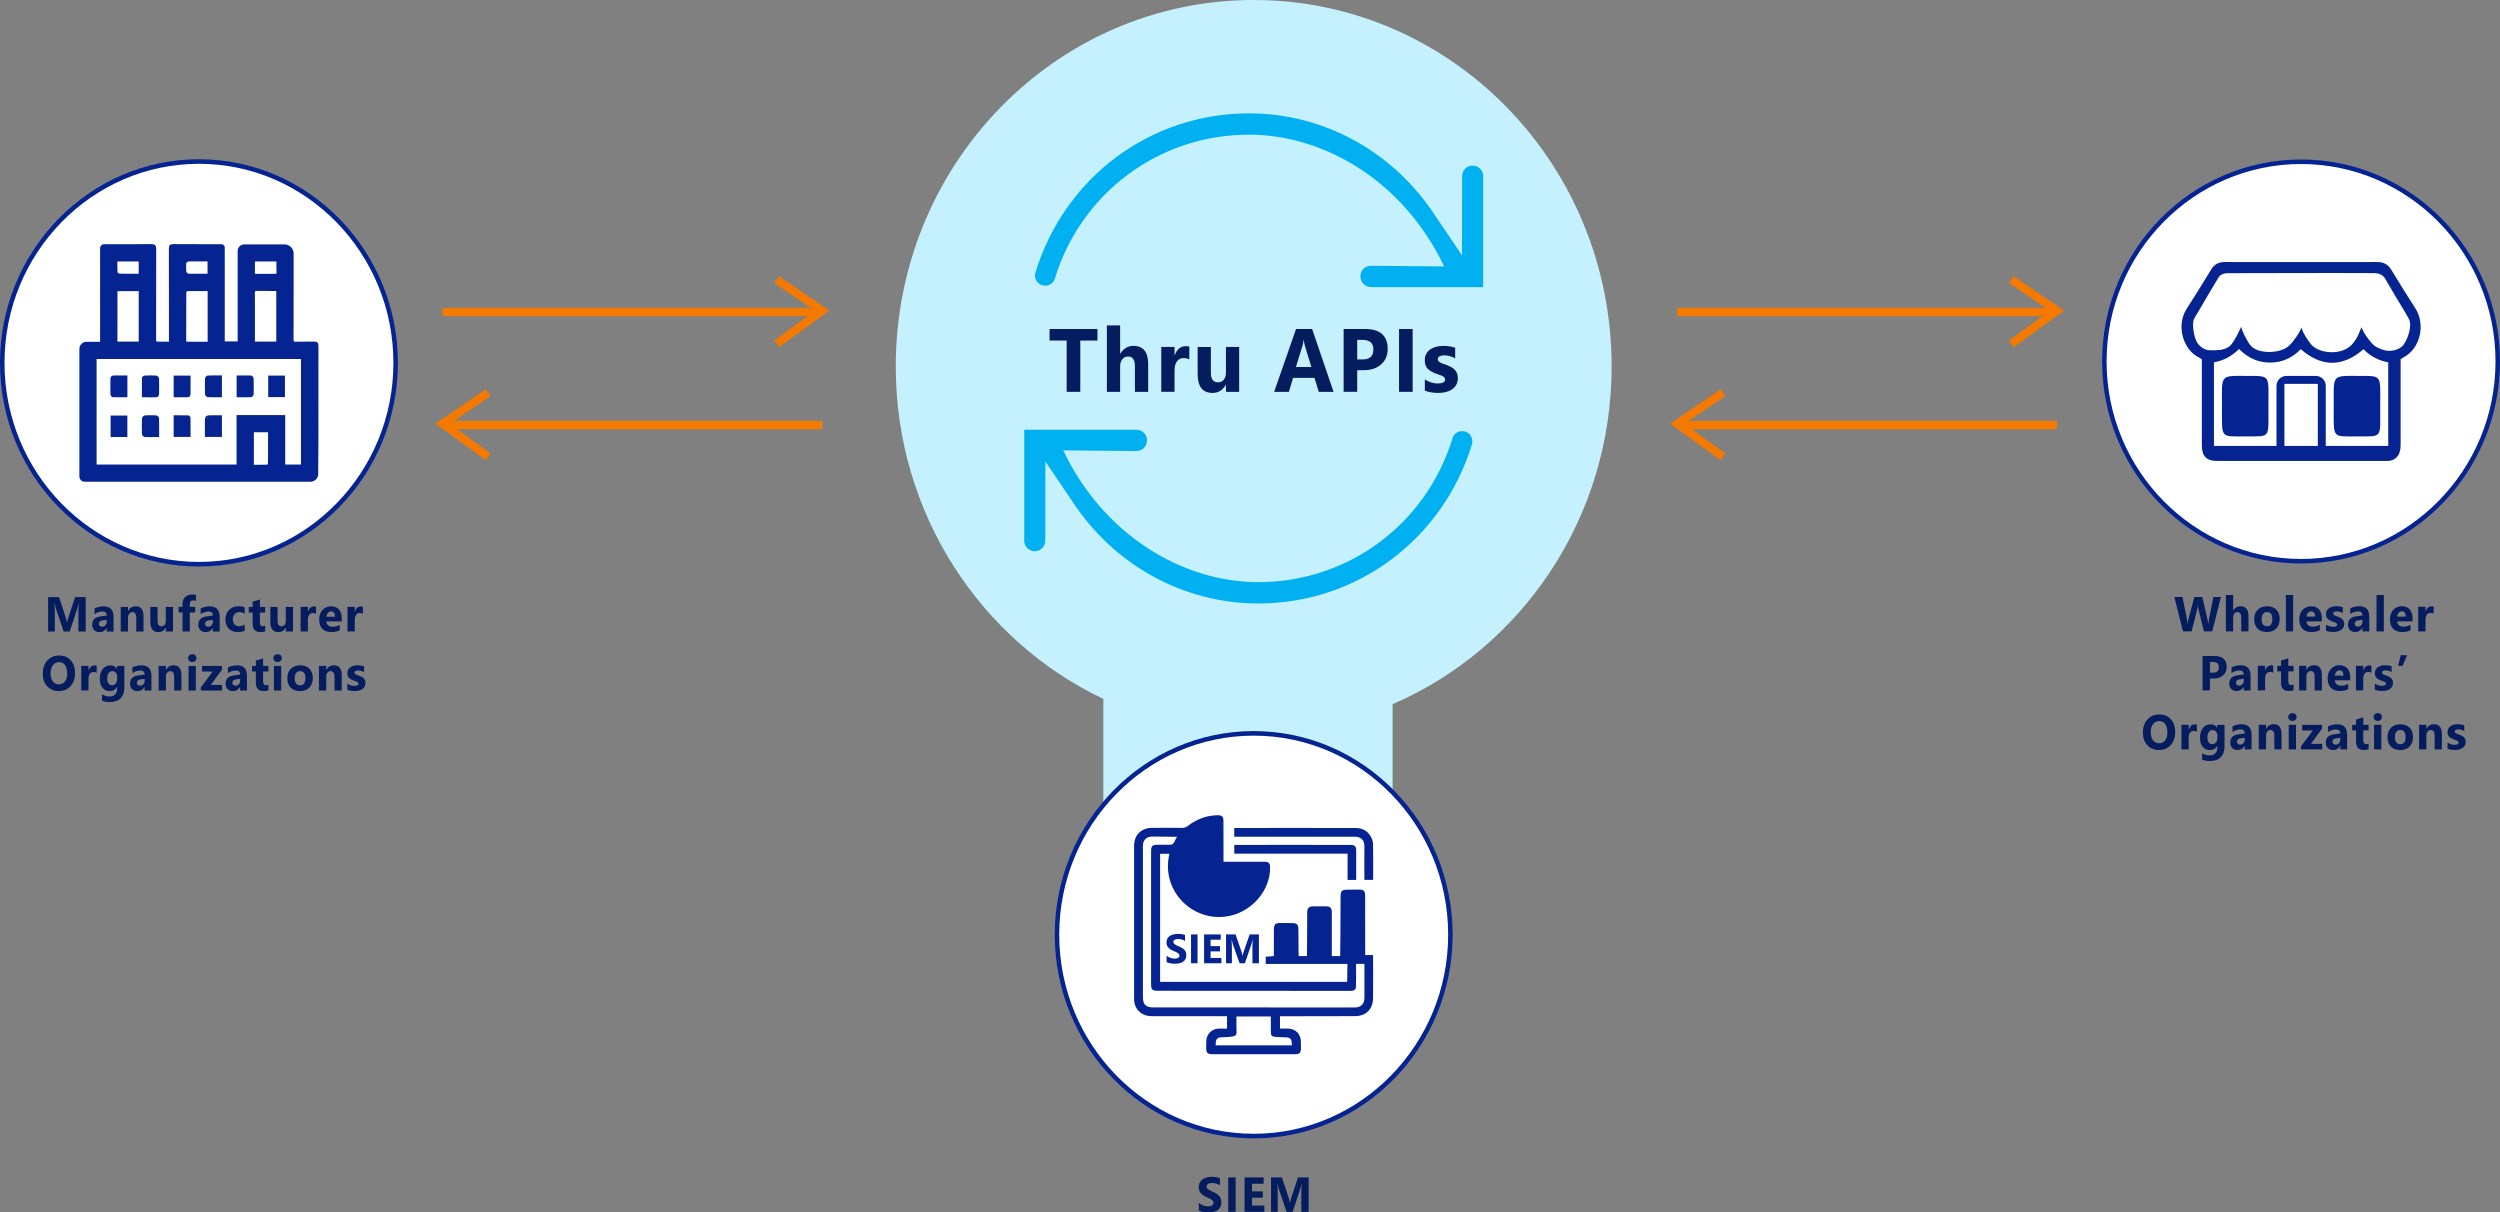
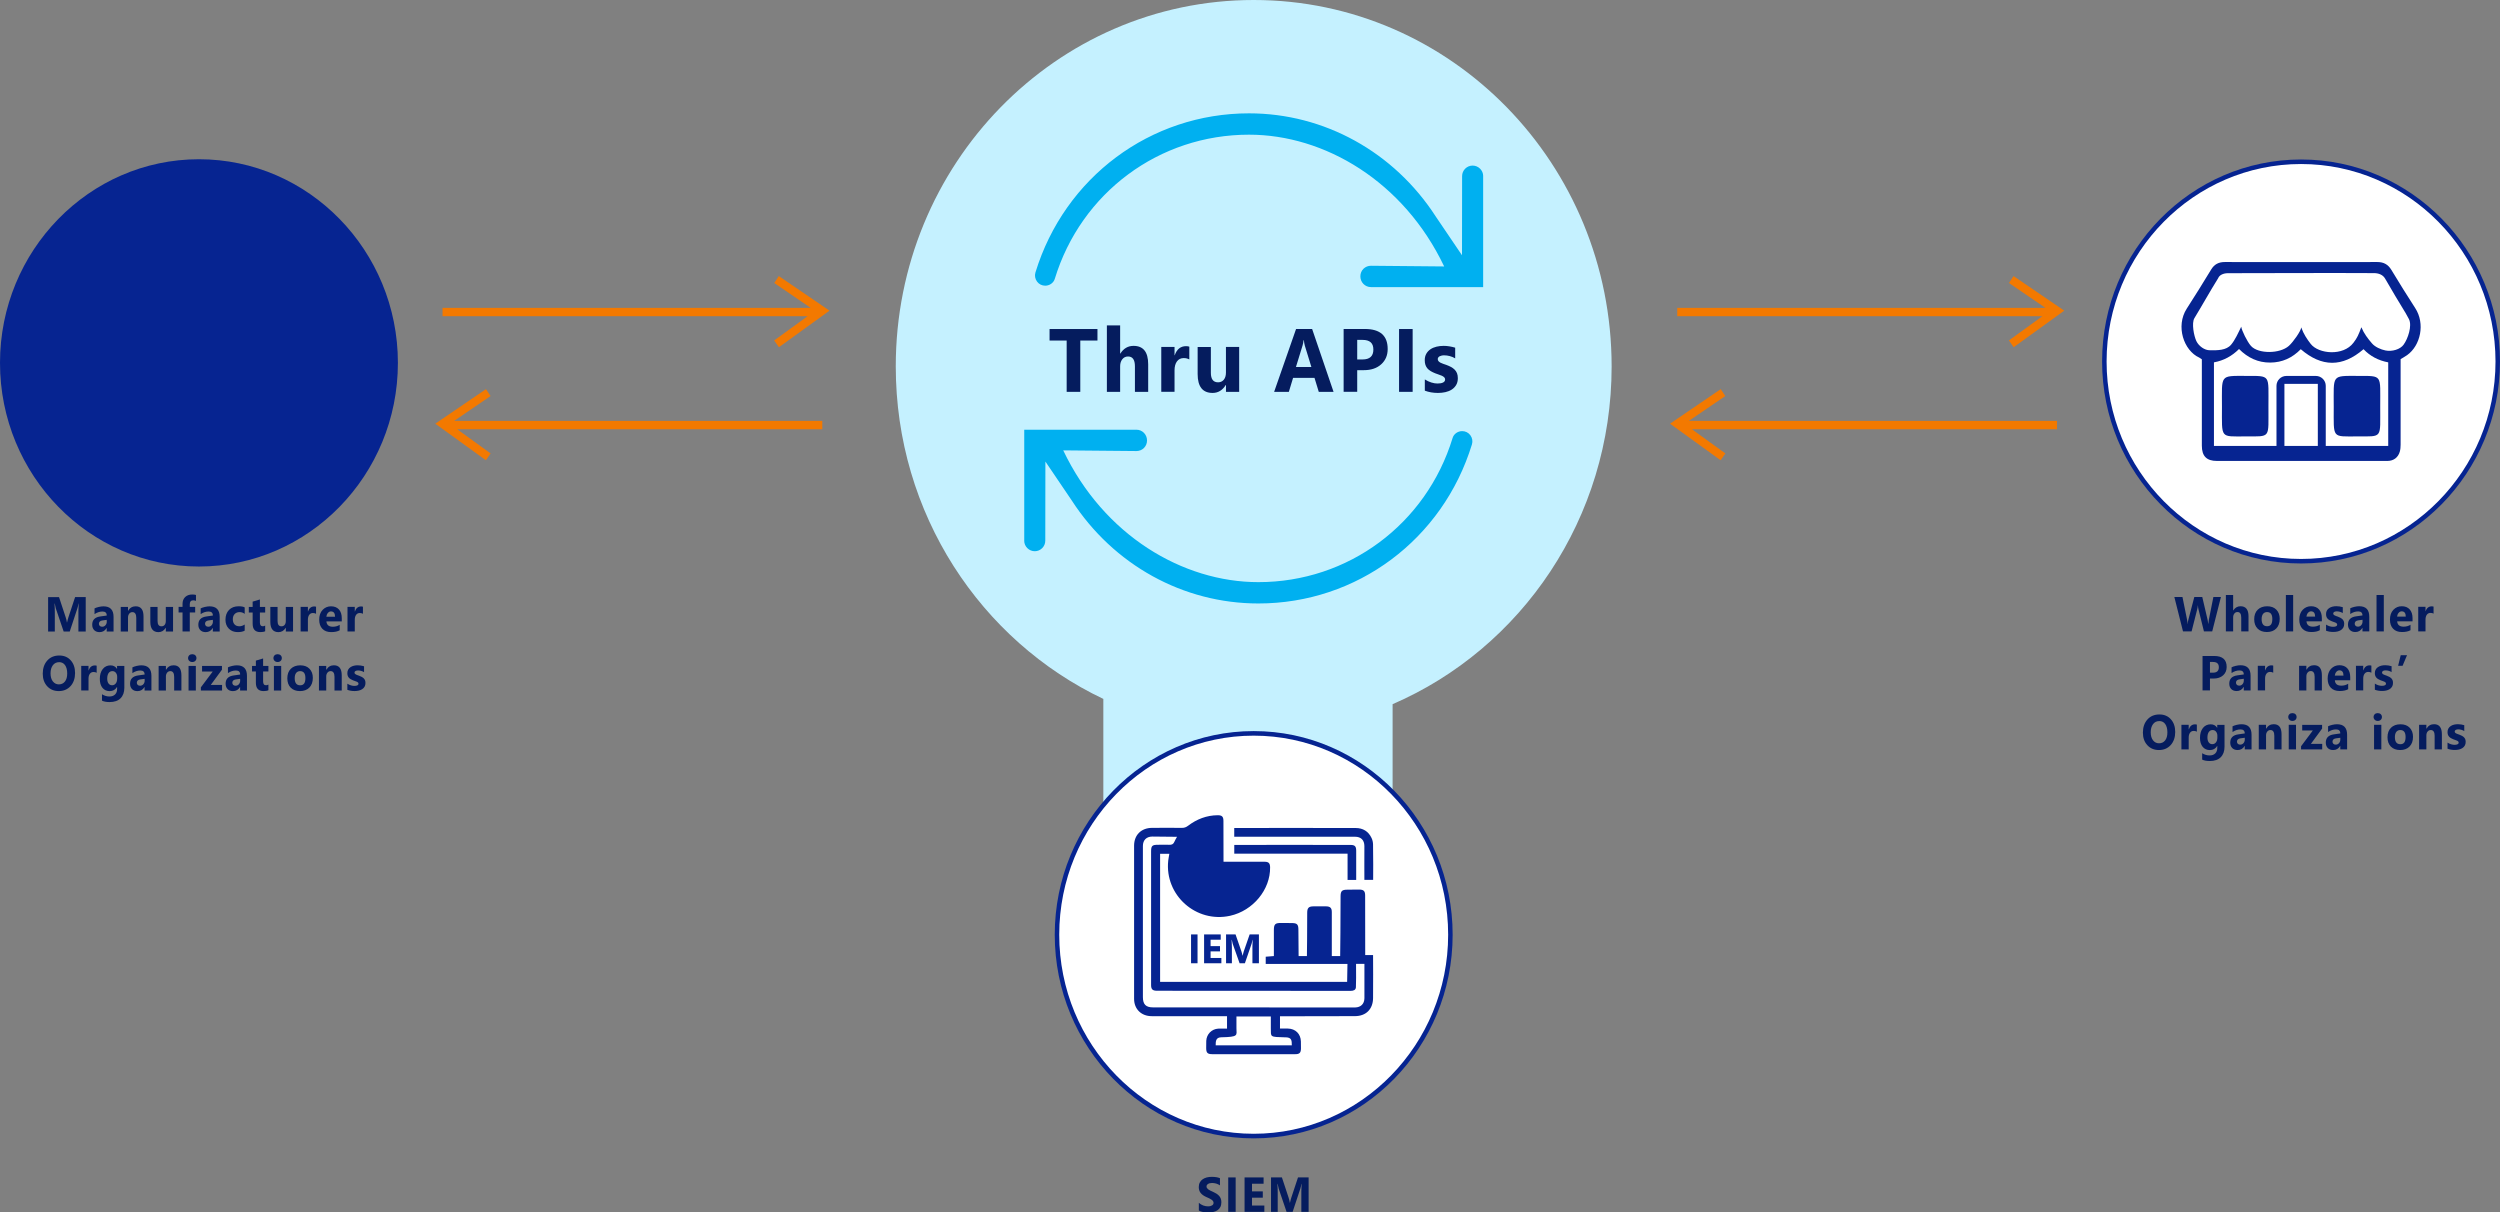
<svg xmlns="http://www.w3.org/2000/svg" id="b" viewBox="0 0 690 334.63">
  <rect x="0" y="0" width="690" height="334.63" fill="#808080" stroke="none" />
  <defs>
    <style>.d{fill:#f37900;}.e{fill:#c5f1ff;}.f{fill:#fff;}.g{fill:#062491;}.h{fill:#00b0f0;}.i{fill:#051c5e;}</style>
  </defs>
  <g id="c">
    <path class="e" d="M444.81,101.13c0-55.85-44.23-101.13-98.79-101.13s-98.79,45.28-98.79,101.13c0,40.67,23.47,75.72,57.29,91.77v79.45h79.84v-78c35.52-15.33,60.45-51.29,60.45-93.23Z" />
    <path class="g" d="M54.91,156.36c-30.28,0-54.91-25.21-54.91-56.2s24.63-56.21,54.91-56.21,54.91,25.21,54.91,56.21-24.63,56.2-54.91,56.2Z" />
-     <path class="f" d="M54.91,45.21c-29.59,0-53.67,24.65-53.67,54.94s24.08,54.94,53.67,54.94,53.67-24.65,53.67-54.94-24.08-54.94-53.67-54.94h0Z" />
    <path class="g" d="M346.02,314.19c-30.28,0-54.91-25.21-54.91-56.2s24.63-56.21,54.91-56.21,54.91,25.21,54.91,56.21-24.63,56.2-54.91,56.2Z" />
    <path class="f" d="M346.02,203.04c-29.59,0-53.67,24.65-53.67,54.94s24.08,54.94,53.67,54.94,53.67-24.65,53.67-54.94-24.08-54.94-53.67-54.94h0Z" />
    <path class="g" d="M635.09,155.52c-30.28,0-54.91-25.01-54.91-55.75s24.63-55.75,54.91-55.75,54.91,25.01,54.91,55.75-24.63,55.75-54.91,55.75Z" />
    <path class="f" d="M635.09,45.27c-29.59,0-53.67,24.45-53.67,54.5s24.08,54.5,53.67,54.5,53.67-24.45,53.67-54.5-24.08-54.5-53.67-54.5Z" />
    <polygon class="d" points="555.74 76.2 554.48 78.11 564.53 84.97 462.92 84.97 462.92 87.27 563.7 87.27 554.46 93.96 555.77 95.83 569.73 85.74 555.74 76.2" />
    <polygon class="d" points="567.73 116.16 466.13 116.16 476.18 109.31 474.92 107.4 460.93 116.94 474.89 127.03 476.2 125.15 466.96 118.47 567.73 118.47 567.73 116.16" />
    <polygon class="d" points="214.95 76.2 213.7 78.11 223.74 84.97 122.14 84.97 122.14 87.27 222.91 87.27 213.67 93.96 214.98 95.83 228.94 85.74 214.95 76.2" />
    <polygon class="d" points="226.95 116.16 125.35 116.16 135.39 109.31 134.13 107.4 120.14 116.94 134.1 127.03 135.41 125.15 126.17 118.47 226.95 118.47 226.95 116.16" />
    <path class="i" d="M23.67,174.3h-2.03v-5.69c0-.61.03-1.29.08-2.03h-.05c-.11.58-.2,1-.29,1.26l-2.13,6.46h-1.68l-2.17-6.39c-.06-.17-.15-.61-.29-1.33h-.06c.06.94.08,1.76.08,2.47v5.25h-1.85v-9.5h3.01l1.86,5.63c.15.45.26.9.32,1.36h.04c.11-.53.24-.98.36-1.37l1.86-5.62h2.93v9.5h0Z" />
    <path class="i" d="M31.35,174.3h-1.9v-.97h-.03c-.44.76-1.08,1.14-1.94,1.14-.63,0-1.13-.19-1.49-.56s-.54-.87-.54-1.49c0-1.32.75-2.08,2.24-2.28l1.77-.25c0-.74-.39-1.11-1.16-1.11s-1.51.24-2.21.72v-1.58c.28-.15.66-.28,1.15-.4.48-.11.93-.17,1.32-.17,1.85,0,2.78.97,2.78,2.9v4.05ZM29.46,171.54v-.46l-1.18.16c-.65.09-.98.4-.98.92,0,.24.08.43.24.59.16.15.37.23.65.23.38,0,.68-.14.92-.41s.36-.61.36-1.03Z" />
    <path class="i" d="M39.61,174.3h-2v-3.77c0-1.05-.36-1.58-1.08-1.58-.35,0-.63.14-.86.42-.22.28-.34.63-.34,1.06v3.87h-2.01v-6.79h2.01v1.07h.03c.48-.83,1.18-1.24,2.09-1.24,1.44,0,2.16.93,2.16,2.8,0,0,0,4.15,0,4.15Z" />
    <path class="i" d="M47.77,174.3h-2v-1.03h-.03c-.5.8-1.16,1.2-1.99,1.2-1.51,0-2.26-.95-2.26-2.86v-4.1h2v3.91c0,.96.36,1.44,1.09,1.44.36,0,.65-.13.86-.39.22-.26.32-.62.32-1.07v-3.88h2s0,6.79,0,6.79Z" />
    <path class="i" d="M54.09,165.85c-.26-.11-.51-.16-.74-.16-.64,0-.97.36-.97,1.09v.72h1.49v1.54h-1.49v5.24h-2v-5.24h-1.09v-1.54h1.09v-.84c0-.77.24-1.4.72-1.87.48-.47,1.14-.71,1.97-.71.41,0,.75.04,1.02.13v1.63Z" />
    <path class="i" d="M60.64,174.3h-1.9v-.97h-.03c-.44.76-1.08,1.14-1.94,1.14-.63,0-1.13-.19-1.49-.56s-.54-.87-.54-1.49c0-1.32.75-2.08,2.24-2.28l1.77-.25c0-.74-.39-1.11-1.16-1.11s-1.51.24-2.21.72v-1.58c.28-.15.66-.28,1.15-.4.48-.11.93-.17,1.32-.17,1.85,0,2.78.97,2.78,2.9v4.05ZM58.75,171.54v-.46l-1.18.16c-.65.09-.98.4-.98.92,0,.24.08.43.24.59.16.15.37.23.65.23.38,0,.68-.14.92-.41s.36-.61.36-1.03Z" />
    <path class="i" d="M67.55,174.05c-.45.27-1.11.41-1.96.41-1,0-1.81-.32-2.43-.95-.62-.63-.93-1.45-.93-2.45,0-1.15.33-2.06.99-2.73.66-.67,1.55-1,2.66-1,.77,0,1.32.11,1.66.32v1.78c-.42-.33-.89-.49-1.4-.49-.58,0-1.03.18-1.37.53-.34.35-.51.83-.51,1.45s.16,1.07.48,1.42c.32.34.76.51,1.33.51.5,0,.99-.16,1.47-.49v1.68h0Z" />
    <path class="i" d="M73.19,174.22c-.3.16-.74.24-1.34.24-1.42,0-2.12-.77-2.12-2.3v-3.11h-1.06v-1.54h1.06v-1.46l2-.6v2.06h1.46v1.54h-1.46v2.74c0,.71.27,1.06.81,1.06.21,0,.43-.06.65-.19,0,0,0,1.55,0,1.55Z" />
    <path class="i" d="M80.89,174.3h-2v-1.03h-.03c-.5.8-1.16,1.2-1.99,1.2-1.51,0-2.26-.95-2.26-2.86v-4.1h2v3.91c0,.96.36,1.44,1.09,1.44.36,0,.65-.13.86-.39.22-.26.32-.62.32-1.07v-3.88h2v6.79Z" />
    <path class="i" d="M87.22,169.4c-.24-.14-.52-.21-.85-.21-.44,0-.78.17-1.02.5-.25.33-.37.79-.37,1.36v3.24h-2.01v-6.79h2.01v1.26h.03c.32-.92.89-1.38,1.72-1.38.21,0,.38.03.5.08v1.93h0Z" />
    <path class="i" d="M94.33,171.5h-4.24c.07.99.66,1.48,1.78,1.48.72,0,1.34-.18,1.89-.53v1.51c-.6.34-1.38.5-2.34.5-1.05,0-1.87-.3-2.45-.91s-.87-1.45-.87-2.54.31-2.02.94-2.68c.63-.66,1.4-.99,2.31-.99s1.68.29,2.2.88c.52.59.78,1.39.78,2.39v.88h0ZM92.47,170.21c0-.97-.38-1.46-1.13-1.46-.32,0-.6.14-.84.42s-.38.62-.43,1.04h2.39Z" />
    <path class="i" d="M100.16,169.4c-.24-.14-.52-.21-.85-.21-.44,0-.78.17-1.02.5-.25.33-.37.79-.37,1.36v3.24h-2.01v-6.79h2.01v1.26h.03c.32-.92.89-1.38,1.72-1.38.21,0,.38.03.5.08v1.93h0Z" />
    <path class="i" d="M16.22,190.74c-1.3,0-2.37-.44-3.19-1.33-.82-.89-1.23-2.04-1.23-3.46,0-1.5.42-2.72,1.25-3.64.83-.93,1.94-1.39,3.32-1.39,1.3,0,2.35.44,3.15,1.33.8.89,1.2,2.06,1.2,3.51s-.42,2.7-1.25,3.61c-.83.91-1.92,1.37-3.26,1.37h0ZM16.31,182.76c-.72,0-1.29.28-1.72.84-.42.56-.64,1.31-.64,2.24s.21,1.69.64,2.23.98.82,1.66.82,1.27-.27,1.68-.8c.42-.53.62-1.27.62-2.22s-.2-1.75-.6-2.3-.95-.82-1.65-.82Z" />
    <path class="i" d="M26.67,185.68c-.24-.14-.52-.21-.85-.21-.44,0-.78.17-1.02.5-.25.33-.37.79-.37,1.36v3.24h-2.01v-6.79h2.01v1.26h.03c.32-.92.89-1.38,1.72-1.38.21,0,.38.03.5.08v1.93Z" />
    <path class="i" d="M34.32,189.8c0,1.26-.35,2.23-1.05,2.93s-1.71,1.04-3.04,1.04c-.88,0-1.57-.13-2.08-.39v-1.76c.67.41,1.34.61,2.03.61s1.2-.19,1.58-.56.56-.88.56-1.52v-.54h-.03c-.46.76-1.13,1.14-2.03,1.14-.83,0-1.49-.31-1.98-.91-.49-.61-.73-1.43-.73-2.45,0-1.15.27-2.06.81-2.74.54-.68,1.26-1.01,2.14-1.01.79,0,1.38.32,1.78.95h.03v-.79h2.01v6.01h0ZM32.34,187.32v-.54c0-.43-.12-.79-.37-1.1-.24-.3-.56-.45-.95-.45-.44,0-.79.18-1.05.54-.25.36-.38.87-.38,1.53,0,.57.12,1.01.36,1.34.24.33.57.49.99.49s.75-.17,1.01-.5c.26-.33.38-.78.38-1.32h0Z" />
    <path class="i" d="M41.8,190.58h-1.9v-.97h-.03c-.44.76-1.08,1.14-1.94,1.14-.63,0-1.13-.19-1.49-.56s-.54-.87-.54-1.49c0-1.32.75-2.08,2.24-2.28l1.77-.25c0-.74-.39-1.11-1.16-1.11s-1.51.24-2.21.72v-1.58c.28-.15.66-.28,1.15-.4.48-.11.93-.17,1.32-.17,1.85,0,2.78.97,2.78,2.9v4.05ZM39.92,187.82v-.46l-1.18.16c-.65.09-.98.4-.98.92,0,.24.08.43.24.59.16.15.37.23.65.23.38,0,.68-.14.92-.41s.36-.61.36-1.03Z" />
    <path class="i" d="M50.07,190.58h-2v-3.77c0-1.05-.36-1.58-1.08-1.58-.35,0-.63.14-.86.42-.22.28-.34.63-.34,1.06v3.87h-2.01v-6.79h2.01v1.07h.03c.48-.83,1.18-1.24,2.09-1.24,1.44,0,2.16.93,2.16,2.8v4.15Z" />
    <path class="i" d="M53.06,182.72c-.34,0-.62-.11-.83-.32-.22-.21-.32-.47-.32-.77s.11-.57.32-.77c.22-.2.49-.3.83-.3s.62.1.84.3c.21.2.32.46.32.77s-.11.58-.32.78c-.21.2-.49.31-.84.31ZM54.05,190.58h-2.01v-6.79h2.01v6.79Z" />
    <path class="i" d="M61.28,190.58h-5.84v-.87l3.27-4.37h-2.94v-1.54h5.49v1.03l-3.09,4.21h3.12v1.54Z" />
    <path class="i" d="M68.17,190.58h-1.9v-.97h-.03c-.44.76-1.08,1.14-1.94,1.14-.63,0-1.13-.19-1.49-.56s-.54-.87-.54-1.49c0-1.32.75-2.08,2.24-2.28l1.77-.25c0-.74-.39-1.11-1.16-1.11s-1.51.24-2.21.72v-1.58c.28-.15.66-.28,1.15-.4.48-.11.93-.17,1.32-.17,1.85,0,2.78.97,2.78,2.9v4.05ZM66.28,187.82v-.46l-1.18.16c-.65.09-.98.4-.98.92,0,.24.08.43.24.59.16.15.37.23.65.23.38,0,.68-.14.92-.41s.36-.61.36-1.03Z" />
    <path class="i" d="M74.08,190.5c-.3.16-.74.24-1.34.24-1.42,0-2.12-.77-2.12-2.3v-3.11h-1.06v-1.54h1.06v-1.46l2-.6v2.06h1.46v1.54h-1.46v2.74c0,.71.27,1.06.81,1.06.21,0,.43-.06.65-.19v1.55Z" />
    <path class="i" d="M76.62,182.72c-.34,0-.62-.11-.83-.32-.22-.21-.32-.47-.32-.77s.11-.57.32-.77c.22-.2.49-.3.83-.3s.62.1.84.3c.21.2.32.46.32.77s-.11.58-.32.78c-.21.2-.49.31-.84.31ZM77.61,190.58h-2.01v-6.79h2.01v6.79Z" />
    <path class="i" d="M82.79,190.74c-1.08,0-1.94-.32-2.56-.95s-.93-1.49-.93-2.58.32-2,.97-2.63c.64-.63,1.51-.95,2.61-.95s1.93.32,2.54.95.92,1.47.92,2.51c0,1.13-.32,2.02-.95,2.67-.63.65-1.5.98-2.6.98ZM82.84,185.23c-.47,0-.84.17-1.11.51-.26.34-.39.82-.39,1.44,0,1.3.5,1.96,1.51,1.96s1.44-.67,1.44-2.01c0-1.27-.49-1.9-1.46-1.9Z" />
    <path class="i" d="M94.32,190.58h-2v-3.77c0-1.05-.36-1.58-1.08-1.58-.35,0-.63.14-.86.42-.22.28-.34.63-.34,1.06v3.87h-2.01v-6.79h2.01v1.07h.03c.48-.83,1.18-1.24,2.09-1.24,1.44,0,2.16.93,2.16,2.8v4.15Z" />
    <path class="i" d="M95.87,190.4v-1.7c.33.21.66.36.99.46.33.1.64.15.93.15.36,0,.64-.05.84-.15.21-.1.31-.26.31-.46,0-.13-.05-.24-.14-.33-.09-.09-.21-.17-.36-.23-.15-.07-.31-.12-.48-.18-.17-.05-.34-.11-.5-.18-.26-.1-.49-.21-.68-.33-.2-.12-.36-.25-.5-.41-.13-.15-.24-.33-.31-.54-.07-.2-.1-.44-.1-.72,0-.38.08-.71.24-.98.16-.27.37-.5.64-.67.26-.18.57-.3.91-.39s.7-.12,1.06-.12c.29,0,.58.02.88.07.3.05.59.11.88.2v1.62c-.25-.15-.53-.27-.82-.35s-.58-.12-.85-.12c-.13,0-.26.01-.37.04-.12.02-.22.06-.31.11-.09.05-.16.11-.21.18-.05.07-.08.16-.08.25,0,.12.04.23.11.32.08.09.18.17.3.23s.26.12.41.17c.15.05.3.1.45.16.27.1.51.2.72.32.22.11.4.25.56.4.15.15.27.34.36.54.08.21.12.45.12.74,0,.4-.08.75-.25,1.03-.17.28-.39.52-.67.69-.28.18-.6.31-.96.39s-.74.12-1.13.12c-.72,0-1.38-.11-1.99-.34h0Z" />
    <path class="i" d="M612.98,164.77l-2.41,9.5h-2.28l-1.51-6.1c-.08-.32-.13-.67-.15-1.07h-.03c-.04.43-.09.79-.17,1.07l-1.55,6.1h-2.37l-2.39-9.5h2.24l1.28,6.33c.06.27.1.63.12,1.09h.04c.02-.34.08-.71.18-1.11l1.65-6.3h2.2l1.49,6.38c.06.23.1.57.15,1.02h.03c.02-.35.06-.7.13-1.06l1.26-6.34s2.07,0,2.07,0Z" />
    <path class="i" d="M620.58,174.27h-2v-3.86c0-.99-.35-1.49-1.04-1.49-.36,0-.64.14-.86.42s-.33.63-.33,1.06v3.87h-2.01v-10.05h2.01v4.27h.03c.49-.78,1.16-1.17,2-1.17,1.47,0,2.21.93,2.21,2.78v4.17Z" />
    <path class="i" d="M625.65,174.44c-1.08,0-1.94-.32-2.56-.95s-.93-1.49-.93-2.58.32-2,.97-2.63c.64-.63,1.51-.95,2.61-.95s1.93.32,2.54.95.92,1.47.92,2.51c0,1.13-.32,2.02-.95,2.67-.63.65-1.5.98-2.6.98h0ZM625.71,168.93c-.47,0-.84.17-1.11.51-.26.34-.39.82-.39,1.44,0,1.3.5,1.96,1.51,1.96s1.44-.67,1.44-2.01c0-1.27-.49-1.9-1.45-1.9Z" />
    <path class="i" d="M632.91,174.27h-2.01v-10.05h2.01v10.05Z" />
    <path class="i" d="M640.83,171.48h-4.24c.07.99.66,1.48,1.79,1.48.72,0,1.34-.18,1.89-.53v1.51c-.6.34-1.38.5-2.35.5-1.05,0-1.87-.3-2.45-.91s-.87-1.45-.87-2.54.31-2.02.94-2.68c.63-.66,1.4-.99,2.31-.99s1.68.29,2.2.88.78,1.39.78,2.39v.88h0ZM638.97,170.19c0-.97-.38-1.46-1.13-1.46-.32,0-.6.14-.84.42s-.38.62-.43,1.04h2.4Z" />
    <path class="i" d="M641.99,174.09v-1.7c.33.21.66.36.99.46.33.1.64.15.93.15.36,0,.64-.05.84-.15.21-.1.31-.26.31-.46,0-.13-.05-.24-.14-.33-.09-.09-.21-.17-.36-.23-.15-.07-.31-.12-.48-.18-.17-.05-.34-.11-.5-.18-.26-.1-.49-.21-.68-.33-.2-.12-.36-.25-.5-.41-.13-.15-.24-.33-.31-.54s-.1-.44-.1-.72c0-.38.08-.71.24-.98s.37-.5.64-.67c.26-.18.57-.3.91-.39.34-.08.7-.12,1.07-.12.29,0,.58.02.88.07s.59.11.88.2v1.62c-.25-.15-.53-.27-.82-.35s-.57-.12-.85-.12c-.13,0-.25.01-.37.04-.12.02-.22.06-.31.11s-.16.11-.21.18-.08.16-.08.25c0,.12.04.23.11.32s.18.17.3.23c.12.06.26.12.41.17.15.05.3.1.45.16.27.1.51.2.72.32s.4.25.56.4c.15.15.27.34.36.54.08.21.12.45.12.74,0,.4-.08.75-.25,1.03-.17.28-.39.52-.67.69-.28.18-.6.31-.96.39s-.74.12-1.13.12c-.72,0-1.38-.11-1.99-.34h0Z" />
    <path class="i" d="M653.94,174.27h-1.9v-.97h-.03c-.44.76-1.08,1.14-1.94,1.14-.63,0-1.13-.19-1.49-.56-.36-.37-.54-.87-.54-1.49,0-1.32.75-2.08,2.24-2.28l1.76-.25c0-.74-.39-1.11-1.16-1.11s-1.51.24-2.21.72v-1.58c.28-.15.66-.28,1.15-.4s.93-.17,1.32-.17c1.86,0,2.78.97,2.78,2.9v4.05ZM652.06,171.52v-.46l-1.18.16c-.65.09-.98.4-.98.92,0,.24.08.43.24.59.16.15.37.23.64.23.38,0,.68-.14.92-.41.24-.27.36-.61.36-1.03Z" />
    <path class="i" d="M657.93,174.27h-2.01v-10.05h2.01v10.05Z" />
    <path class="i" d="M665.86,171.48h-4.24c.07.99.66,1.48,1.79,1.48.72,0,1.34-.18,1.89-.53v1.51c-.6.34-1.38.5-2.35.5-1.05,0-1.87-.3-2.45-.91s-.87-1.45-.87-2.54.31-2.02.94-2.68c.63-.66,1.4-.99,2.31-.99s1.68.29,2.2.88.78,1.39.78,2.39v.88h0ZM663.99,170.19c0-.97-.38-1.46-1.13-1.46-.32,0-.6.14-.84.42s-.38.62-.43,1.04h2.4Z" />
-     <path class="i" d="M671.68,169.37c-.24-.14-.52-.21-.85-.21-.44,0-.78.17-1.02.5-.25.33-.37.79-.37,1.36v3.24h-2.01v-6.79h2.01v1.26h.03c.32-.92.89-1.38,1.72-1.38.21,0,.38.03.5.08v1.93h0Z" />
+     <path class="i" d="M671.68,169.37c-.24-.14-.52-.21-.85-.21-.44,0-.78.17-1.02.5-.25.33-.37.79-.37,1.36v3.24h-2.01v-6.79h2.01v1.26c.32-.92.89-1.38,1.72-1.38.21,0,.38.03.5.08v1.93h0Z" />
    <path class="i" d="M609.95,187.28v3.27h-2.05v-9.5h3.22c2.29,0,3.44,1.01,3.44,3.03,0,.95-.33,1.73-.99,2.32-.66.59-1.54.88-2.64.88h-.98ZM609.95,182.7v2.96h.81c1.09,0,1.64-.5,1.64-1.5s-.55-1.46-1.64-1.46h-.81Z" />
    <path class="i" d="M621.18,190.56h-1.9v-.97h-.03c-.44.76-1.08,1.14-1.94,1.14-.63,0-1.13-.19-1.49-.56-.36-.37-.54-.87-.54-1.49,0-1.32.75-2.08,2.24-2.28l1.76-.25c0-.74-.39-1.11-1.16-1.11s-1.51.24-2.21.72v-1.58c.28-.15.66-.28,1.15-.4s.93-.17,1.32-.17c1.86,0,2.78.97,2.78,2.9v4.05ZM619.29,187.8v-.46l-1.18.16c-.65.09-.98.4-.98.92,0,.24.08.43.24.59.16.15.37.23.64.23.38,0,.68-.14.92-.41.24-.27.36-.61.36-1.03Z" />
    <path class="i" d="M627.4,185.66c-.24-.14-.52-.21-.85-.21-.44,0-.78.17-1.02.5-.25.33-.37.79-.37,1.36v3.24h-2.01v-6.79h2.01v1.26h.03c.32-.92.89-1.38,1.72-1.38.21,0,.38.03.5.08v1.93Z" />
-     <path class="i" d="M633.03,190.48c-.3.16-.74.24-1.34.24-1.42,0-2.12-.77-2.12-2.3v-3.11h-1.06v-1.54h1.06v-1.46l2-.6v2.06h1.46v1.54h-1.46v2.74c0,.71.27,1.06.81,1.06.21,0,.43-.06.65-.19v1.55Z" />
    <path class="i" d="M640.84,190.56h-2v-3.77c0-1.05-.36-1.58-1.08-1.58-.35,0-.63.14-.86.42s-.34.63-.34,1.06v3.87h-2.01v-6.79h2.01v1.07h.03c.48-.83,1.18-1.24,2.09-1.24,1.44,0,2.16.93,2.16,2.8v4.15Z" />
    <path class="i" d="M648.66,187.76h-4.24c.07.99.66,1.48,1.79,1.48.72,0,1.34-.18,1.89-.53v1.51c-.6.34-1.38.5-2.35.5-1.05,0-1.87-.3-2.45-.91s-.87-1.45-.87-2.54.31-2.02.94-2.68c.63-.66,1.4-.99,2.31-.99s1.68.29,2.2.88.78,1.39.78,2.39v.88ZM646.8,186.47c0-.97-.38-1.46-1.13-1.46-.32,0-.6.14-.84.42s-.38.62-.43,1.04h2.4Z" />
    <path class="i" d="M654.49,185.66c-.24-.14-.52-.21-.85-.21-.44,0-.78.17-1.02.5-.25.33-.37.79-.37,1.36v3.24h-2.01v-6.79h2.01v1.26h.03c.32-.92.89-1.38,1.72-1.38.21,0,.38.03.5.08v1.93Z" />
    <path class="i" d="M655.46,190.38v-1.7c.33.21.66.36.99.46.33.1.64.15.93.15.36,0,.64-.05.84-.15.21-.1.31-.26.31-.46,0-.13-.05-.24-.14-.33-.09-.09-.21-.17-.36-.23-.15-.07-.31-.12-.48-.18-.17-.05-.34-.11-.5-.18-.26-.1-.49-.21-.68-.33-.2-.12-.36-.25-.5-.41-.13-.15-.24-.33-.31-.54s-.1-.44-.1-.72c0-.38.08-.71.24-.98s.37-.5.64-.67c.26-.18.57-.3.91-.39.34-.08.7-.12,1.07-.12.29,0,.58.02.88.07s.59.11.88.2v1.62c-.25-.15-.53-.27-.82-.35s-.57-.12-.85-.12c-.13,0-.25.01-.37.04-.12.02-.22.06-.31.11s-.16.11-.21.18-.08.16-.08.25c0,.12.04.23.11.32s.18.17.3.23c.12.06.26.12.41.17.15.05.3.1.45.16.27.1.51.2.72.32s.4.25.56.4c.15.15.27.34.36.54.08.21.12.45.12.74,0,.4-.08.75-.25,1.03-.17.28-.39.52-.67.69-.28.18-.6.31-.96.39s-.74.12-1.13.12c-.72,0-1.38-.11-1.99-.34Z" />
    <path class="i" d="M664.34,180.83l-1.23,2.94h-1.23l.72-2.94h1.74Z" />
    <path class="i" d="M595.86,207.01c-1.3,0-2.37-.44-3.19-1.33-.82-.89-1.23-2.04-1.23-3.46,0-1.5.42-2.72,1.25-3.64.83-.93,1.94-1.39,3.32-1.39,1.3,0,2.35.44,3.15,1.33.8.89,1.2,2.06,1.2,3.51s-.42,2.7-1.25,3.61c-.83.91-1.92,1.37-3.26,1.37ZM595.95,199.02c-.72,0-1.29.28-1.71.84-.42.56-.64,1.31-.64,2.24s.21,1.69.64,2.23c.42.55.98.82,1.66.82s1.27-.27,1.68-.8c.42-.53.62-1.27.62-2.22s-.2-1.75-.6-2.3c-.4-.55-.95-.82-1.65-.82Z" />
    <path class="i" d="M606.32,201.94c-.24-.14-.52-.21-.85-.21-.44,0-.78.17-1.02.5-.25.33-.37.79-.37,1.36v3.24h-2.01v-6.79h2.01v1.26h.03c.32-.92.89-1.38,1.72-1.38.21,0,.38.03.5.08v1.93Z" />
    <path class="i" d="M613.97,206.07c0,1.26-.35,2.23-1.05,2.93s-1.71,1.04-3.04,1.04c-.88,0-1.57-.13-2.08-.39v-1.76c.67.41,1.34.61,2.03.61s1.2-.19,1.58-.56c.37-.37.56-.88.56-1.52v-.54h-.03c-.46.76-1.13,1.14-2.03,1.14-.83,0-1.49-.31-1.98-.91-.49-.61-.73-1.43-.73-2.45,0-1.15.27-2.06.81-2.74s1.26-1.01,2.14-1.01c.79,0,1.39.32,1.78.95h.03v-.79h2.01v6.01ZM611.99,203.58v-.54c0-.43-.12-.79-.36-1.1-.24-.3-.56-.45-.95-.45-.44,0-.79.18-1.05.54-.25.36-.38.87-.38,1.53,0,.57.12,1.01.36,1.34.24.33.57.49.99.49s.75-.17,1.01-.5c.26-.33.38-.78.38-1.32Z" />
    <path class="i" d="M621.45,206.84h-1.9v-.97h-.03c-.44.76-1.08,1.14-1.94,1.14-.63,0-1.13-.19-1.49-.56-.36-.37-.54-.87-.54-1.49,0-1.32.75-2.08,2.24-2.28l1.76-.25c0-.74-.39-1.11-1.16-1.11s-1.51.24-2.21.72v-1.58c.28-.15.66-.28,1.15-.4s.93-.17,1.32-.17c1.86,0,2.78.97,2.78,2.9v4.05ZM619.56,204.08v-.46l-1.18.16c-.65.09-.98.4-.98.92,0,.24.08.43.24.59.16.15.37.23.64.23.38,0,.68-.14.92-.41.24-.27.36-.61.36-1.03Z" />
    <path class="i" d="M629.71,206.84h-2v-3.77c0-1.05-.36-1.58-1.08-1.58-.35,0-.63.14-.86.42s-.34.63-.34,1.06v3.87h-2.01v-6.79h2.01v1.07h.03c.48-.83,1.18-1.24,2.09-1.24,1.44,0,2.16.93,2.16,2.8v4.15Z" />
    <path class="i" d="M632.71,198.98c-.34,0-.62-.11-.83-.32s-.32-.47-.32-.77.11-.57.32-.77.49-.3.83-.3.62.1.83.3c.21.2.32.46.32.77s-.11.58-.32.78c-.21.2-.49.31-.83.31ZM633.7,206.84h-2.01v-6.79h2.01v6.79Z" />
    <path class="i" d="M640.93,206.84h-5.84v-.87l3.26-4.37h-2.94v-1.54h5.49v1.03l-3.09,4.21h3.12v1.54Z" />
    <path class="i" d="M647.82,206.84h-1.9v-.97h-.03c-.44.76-1.08,1.14-1.94,1.14-.63,0-1.13-.19-1.49-.56-.36-.37-.54-.87-.54-1.49,0-1.32.75-2.08,2.24-2.28l1.76-.25c0-.74-.39-1.11-1.16-1.11s-1.51.24-2.21.72v-1.58c.28-.15.66-.28,1.15-.4s.93-.17,1.32-.17c1.86,0,2.78.97,2.78,2.9v4.05ZM645.93,204.08v-.46l-1.18.16c-.65.09-.98.4-.98.92,0,.24.08.43.24.59.16.15.37.23.64.23.38,0,.68-.14.92-.41.24-.27.36-.61.36-1.03Z" />
-     <path class="i" d="M653.73,206.76c-.3.16-.74.24-1.34.24-1.42,0-2.12-.77-2.12-2.3v-3.11h-1.06v-1.54h1.06v-1.46l2-.6v2.06h1.46v1.54h-1.46v2.74c0,.71.27,1.06.81,1.06.21,0,.43-.06.65-.19v1.55Z" />
    <path class="i" d="M656.26,198.98c-.34,0-.62-.11-.83-.32s-.32-.47-.32-.77.11-.57.32-.77.49-.3.83-.3.62.1.83.3c.21.2.32.46.32.77s-.11.58-.32.78c-.21.2-.49.31-.83.31ZM657.25,206.84h-2.01v-6.79h2.01v6.79Z" />
    <path class="i" d="M662.44,207.01c-1.08,0-1.94-.32-2.56-.95s-.93-1.49-.93-2.58.32-2,.97-2.63c.64-.63,1.51-.95,2.61-.95s1.93.32,2.54.95.92,1.47.92,2.51c0,1.13-.32,2.02-.95,2.67-.63.65-1.5.98-2.6.98ZM662.49,201.49c-.47,0-.84.17-1.11.51-.26.34-.39.82-.39,1.44,0,1.3.5,1.96,1.51,1.96s1.44-.67,1.44-2.01c0-1.27-.49-1.9-1.45-1.9Z" />
    <path class="i" d="M673.96,206.84h-2v-3.77c0-1.05-.36-1.58-1.08-1.58-.35,0-.63.14-.86.42s-.34.63-.34,1.06v3.87h-2.01v-6.79h2.01v1.07h.03c.48-.83,1.18-1.24,2.09-1.24,1.44,0,2.16.93,2.16,2.8v4.15Z" />
    <path class="i" d="M675.52,206.66v-1.7c.33.21.66.36.99.46.33.1.64.15.93.15.36,0,.64-.05.84-.15.21-.1.31-.26.31-.46,0-.13-.05-.24-.14-.33-.09-.09-.21-.17-.36-.23-.15-.07-.31-.12-.48-.18-.17-.05-.34-.11-.5-.18-.26-.1-.49-.21-.68-.33-.2-.12-.36-.25-.5-.41-.13-.15-.24-.33-.31-.54s-.1-.44-.1-.72c0-.38.08-.71.24-.98s.37-.5.64-.67c.26-.18.57-.3.91-.39.34-.08.7-.12,1.07-.12.29,0,.58.02.88.07s.59.11.88.2v1.62c-.25-.15-.53-.27-.82-.35s-.57-.12-.85-.12c-.13,0-.25.01-.37.04-.12.02-.22.06-.31.11s-.16.11-.21.18-.08.16-.08.25c0,.12.04.23.11.32s.18.17.3.23c.12.06.26.12.41.17.15.05.3.1.45.16.27.1.51.2.72.32s.4.25.56.4c.15.15.27.34.36.54.08.21.12.45.12.74,0,.4-.08.75-.25,1.03-.17.28-.39.52-.67.69-.28.18-.6.31-.96.39s-.74.12-1.13.12c-.72,0-1.38-.11-1.99-.34Z" />
    <path class="i" d="M330.88,334.1v-2.12c.37.32.77.56,1.2.73.43.16.87.24,1.31.24.26,0,.48-.02.68-.07.19-.05.35-.12.48-.2.13-.08.23-.19.29-.3.06-.12.1-.24.1-.38,0-.19-.05-.35-.15-.5s-.24-.28-.42-.4-.38-.24-.62-.36c-.24-.12-.5-.23-.78-.35-.71-.31-1.24-.69-1.59-1.13s-.52-.99-.52-1.62c0-.5.1-.92.29-1.28.19-.35.45-.65.78-.88.33-.23.71-.4,1.14-.51.43-.11.89-.16,1.37-.16s.89.03,1.26.09.7.15,1.01.28v1.98c-.15-.11-.32-.21-.5-.29-.18-.08-.37-.15-.56-.21s-.38-.1-.57-.12c-.19-.03-.37-.04-.54-.04-.23,0-.44.02-.64.07-.19.05-.35.11-.48.2-.13.08-.23.18-.31.3-.07.12-.11.25-.11.39,0,.16.04.3.12.43.08.12.19.24.34.36s.33.22.54.33c.21.11.45.22.72.33.36.16.69.33.98.51s.54.38.75.61c.21.22.37.48.48.77.11.29.17.63.17,1.01,0,.53-.1.98-.29,1.34-.19.36-.45.65-.78.87-.33.22-.72.38-1.15.48-.44.1-.9.15-1.39.15s-.98-.04-1.43-.13c-.45-.09-.84-.22-1.17-.4Z" />
    <path class="i" d="M341.04,334.47h-2.05v-9.5h2.05v9.5Z" />
    <path class="i" d="M348.96,334.47h-5.46v-9.5h5.25v1.74h-3.2v2.11h2.98v1.74h-2.98v2.17h3.41v1.74Z" />
    <path class="i" d="M361.2,334.47h-2.03v-5.69c0-.61.03-1.29.08-2.03h-.05c-.11.58-.2,1-.29,1.26l-2.14,6.46h-1.68l-2.17-6.39c-.06-.17-.15-.61-.29-1.33h-.06c.06.94.08,1.76.08,2.47v5.25h-1.85v-9.5h3.01l1.86,5.63c.15.45.26.9.32,1.36h.04c.11-.53.24-.98.36-1.37l1.86-5.62h2.93v9.5Z" />
    <path class="h" d="M409.35,48.6v30.64h-30.97c-1.61,0-2.92-1.31-2.92-2.97s1.31-2.92,2.92-2.92l20.21.19h0c-11.17-23.47-33-36.37-53.86-36.37-24.79,0-46.34,15.99-53.61,39.79-.33,1.11-1.43,1.89-2.64,1.89-.9,0-1.73-.41-2.26-1.14-.54-.74-.7-1.65-.44-2.51,8.05-26.27,31.74-43.92,58.95-43.92,20.74,0,40,10.64,51.52,28.45l7.26,10.72.03-21.85c0-1.6,1.31-2.9,2.9-2.9s2.92,1.31,2.92,2.9Z" />
    <path class="h" d="M282.69,149.24v-30.64h30.97c1.61,0,2.92,1.31,2.92,2.97s-1.31,2.92-2.92,2.92l-20.21-.19h0c11.17,23.47,33,36.37,53.86,36.37,24.79,0,46.34-15.99,53.61-39.79.33-1.11,1.43-1.89,2.64-1.89.9,0,1.73.41,2.26,1.14.54.74.7,1.65.44,2.51-8.05,26.27-31.74,43.92-58.95,43.92-20.74,0-40-10.64-51.52-28.45l-7.26-10.72-.03,21.85c0,1.6-1.31,2.9-2.9,2.9s-2.92-1.31-2.92-2.9h0Z" />
    <path class="i" d="M302.9,93.99h-4.74v14.16h-3.76v-14.16h-4.72v-3.18h13.22v3.18Z" />
    <path class="i" d="M316.89,108.15h-3.65v-7.04c0-1.81-.63-2.72-1.9-2.72-.65,0-1.18.25-1.58.76-.4.51-.6,1.15-.6,1.94v7.06h-3.66v-18.34h3.66v7.79h.05c.9-1.43,2.11-2.14,3.65-2.14,2.69,0,4.04,1.69,4.04,5.08v7.61Z" />
    <path class="i" d="M328.25,99.21c-.44-.25-.95-.38-1.54-.38-.8,0-1.42.3-1.87.91-.45.61-.67,1.44-.67,2.49v5.91h-3.66v-12.38h3.66v2.3h.05c.58-1.68,1.62-2.52,3.13-2.52.39,0,.69.05.9.14v3.52Z" />
    <path class="i" d="M342.02,108.15h-3.65v-1.89h-.06c-.9,1.46-2.11,2.19-3.63,2.19-2.75,0-4.13-1.74-4.13-5.21v-7.47h3.65v7.13c0,1.75.66,2.62,1.99,2.62.66,0,1.18-.24,1.58-.72.39-.48.59-1.13.59-1.95v-7.09h3.65v12.38Z" />
    <path class="i" d="M368.06,108.15h-4.08l-1.18-3.86h-5.91l-1.17,3.86h-4.06l6.05-17.34h4.44l5.91,17.34ZM361.94,101.29l-1.79-5.83c-.13-.44-.22-.96-.28-1.56h-.09c-.04.51-.14,1.01-.29,1.51l-1.81,5.88h4.26Z" />
    <path class="i" d="M374.59,102.17v5.97h-3.75v-17.34h5.87c4.19,0,6.29,1.84,6.29,5.53,0,1.74-.6,3.15-1.8,4.23-1.2,1.08-2.81,1.61-4.82,1.61h-1.79ZM374.59,93.8v5.41h1.47c1.99,0,2.99-.91,2.99-2.73s-1-2.67-2.99-2.67h-1.47Z" />
    <path class="i" d="M389.89,108.15h-3.75v-17.34h3.75v17.34Z" />
    <path class="i" d="M393.25,107.82v-3.1c.6.38,1.2.66,1.8.85.6.19,1.17.28,1.7.28.65,0,1.16-.09,1.54-.28s.56-.47.56-.85c0-.24-.09-.44-.26-.6-.17-.16-.39-.3-.65-.42-.27-.12-.56-.23-.88-.33-.32-.1-.62-.21-.92-.33-.47-.19-.89-.39-1.25-.6-.36-.21-.66-.46-.91-.74-.24-.28-.43-.61-.56-.98-.13-.37-.19-.81-.19-1.32,0-.69.15-1.29.44-1.79s.68-.91,1.16-1.23c.48-.32,1.04-.55,1.66-.7.62-.15,1.27-.22,1.94-.22.53,0,1.06.04,1.6.13.54.08,1.07.21,1.6.37v2.95c-.46-.28-.96-.49-1.49-.63-.53-.14-1.05-.21-1.56-.21-.24,0-.47.02-.68.07-.21.05-.4.11-.56.19-.16.09-.29.19-.38.33-.09.13-.14.28-.14.45,0,.23.07.42.21.58.14.16.32.3.55.42.22.12.47.22.75.31s.55.19.82.28c.49.18.93.37,1.32.58s.73.46,1.01.74.5.61.65.99c.15.38.23.83.23,1.36,0,.73-.15,1.36-.46,1.88-.31.52-.71.94-1.22,1.27-.51.33-1.09.56-1.75.71-.66.15-1.35.22-2.06.22-1.31,0-2.52-.21-3.63-.63h0Z" />
    <path class="g" d="M607.69,99.16c-.32-.21-.5-.37-.71-.47-4.25-1.92-6.56-8.65-3.44-13.5,2.3-3.57,4.54-7.17,6.74-10.8.89-1.47,2.09-2.07,3.78-2.07,14.03.02,28.05.03,42.08,0,1.76,0,2.97.67,3.88,2.17,2.15,3.55,4.33,7.08,6.59,10.56,2.78,4.29,1.47,10.32-2.25,12.97-.54.38-1.13.7-1.79,1.11v1.53c0,7.35,0,14.7,0,22.04,0,.66-.05,1.34-.23,1.97-.46,1.61-1.71,2.53-3.38,2.55-1.96.02-3.91,0-5.87,0-13.74,0-27.48,0-41.22,0-2.85,0-4.16-1.32-4.16-4.22,0-7.4,0-14.79,0-22.19v-1.65h0Z" />
    <path class="f" d="M651.73,90.31c.74,1.77,1.79,3.14,2.93,4.46.87,1.01,2.42,1.69,3.74,1.96,1.83.38,4.1-.32,5-1.61,1.2-1.64,2.38-5.19,1.48-7.02-.22-.45-.64-1.22-.9-1.64-1.8-2.88-4-6.67-5.71-9.6-.62-1.07-1.85-1.48-3.03-1.48-13.45-.08-26.89.02-40.34.02-1.3,0-2.37.55-2.67,1.35-2.38,3.82-4.31,7.34-6.57,11.05-.83,1.37-.14,4.93.54,6.35.65,1.35,2.24,2.54,3.72,2.52,2.14.04,4.52.04,5.86-1.53,1.09-1.28,2.01-3.33,2.8-4.97.12,1.01,1.64,4.13,2.67,5.29,2,2.26,7.98,2.23,10.48,0,1.21-1.08,3.36-4.15,3.41-5.1.65,1.86,1.62,3.26,2.61,4.55,2.14,2.78,8.98,3.46,11.81-.32,1.04-1.34,1.41-2.23,2.18-4.28h0Z" />
    <path class="f" d="M652.34,96.37c-5.85,5.07-11.58,4.96-17.33.01-2.33,2.39-5.09,3.67-8.42,3.69-3.39.02-6.18-1.31-8.62-3.74-1.96,1.96-4.24,3.19-6.92,3.68v23.06h48.1v-23.06c-2.69-.51-4.99-1.7-6.81-3.63Z" />
    <path class="g" d="M630.48,105.94h9.24v19.79c.81.53.9-.4,2.19-.35v-18.89c0-1.51-1.23-2.73-2.73-2.73h-8.14c-1.51,0-2.73,1.23-2.73,2.73v19.07c1.01-.09,1.06.32,2.19-.06v-19.56Z" />
    <path class="g" d="M656.94,112.19c-.04,8.91.8,8.25-6.36,8.26-7.05.01-6.47.67-6.47-8.18,0-8.9-.68-8.53,6.55-8.52,7.07.01,6.25-.41,6.28,8.44Z" />
    <path class="g" d="M626.09,112.19c-.04,8.91.8,8.25-6.36,8.26-7.05.01-6.47.67-6.47-8.18,0-8.9-.68-8.53,6.55-8.52,7.07.01,6.25-.41,6.28,8.44Z" />
    <path class="g" d="M78.23,67.75c1.39,0,2.51,1.12,2.51,2.51,0,2.16,0,4.29,0,6.41,0,5.67.02,11.34-.02,17.01,0,.77.25.94.96.92,1.68-.05,3.37,0,5.05-.03.63-.01.88.15.88.84-.02,10.09-.04,28.9-.06,35.16,0,1.15-.94,2.08-2.09,2.08H23.66c-.81,0-1.46-.66-1.46-1.46v-34.62c0-1.08.88-1.96,1.96-1.96h3.76v-25.86c0-.6.49-1.09,1.09-1.09h0c4.24,0,8.48.03,12.71-.02.87,0,1.08.24,1.08,1.08-.03,8.25-.02,16.51-.02,24.76,0,.72.37,1.09,1.1,1.09.97,0,1.95,0,3.03,0v-1.33c0-8.2,0-16.39-.02-24.59,0-.74.14-1.01.95-1.01,4.32.05,8.64.03,12.96.03h0c.5,0,.91.41.91.91v25.92h4.14v-24.96c0-1,.81-1.81,1.81-1.81h10.54,0ZM26.37,98.8v29.71h39.22v-13.66h12.85v13.67h4.94v-29.71H26.37ZM57.58,80.03c-2.06,0-4.02-.02-5.98.03-.17,0-.48.42-.48.65-.03,4.41-.02,8.81-.03,13.22,0,.53.21.68.7.67.87-.02,1.74,0,2.61,0,1.05,0,2.11,0,3.19,0,0,0,0-14.56,0-14.56ZM32.22,80.07c-.04.15-.1.26-.1.37,0,4.52,0,9.03-.01,13.55,0,.5.23.61.67.6,1.23-.01,2.47,0,3.7,0,.69,0,1.38,0,2.08,0v-14.52h-6.35ZM76.54,80.02c-1.94,0-3.79.02-5.63-.01-.65-.01-.88.16-.87.84.05,1.68.02,3.36.02,5.05,0,2.63,0,5.27,0,7.9,0,.34-.11.79.47.79,1.98,0,3.96,0,6,0v-14.57h0ZM69.78,119.01v9.56c1.4,0,2.74.02,4.07-.03.15,0,.39-.42.39-.64.04-1.23.02-2.47.03-3.7,0-1.7,0-3.41,0-5.18h-4.49ZM57.58,71.86c-1.58,0-3.06,0-4.54,0-1.32,0-1.97.66-1.95,1.99.01,1.35.69,2.02,2.04,2.01,1.47,0,2.95,0,4.46,0v-4h0ZM32.1,71.89c0,.72,0,1.33,0,1.94.01,2.01.01,2.01,2.03,2.03,1.47.01,2.95,0,4.43,0v-3.97h-6.46ZM73.35,75.86c.84,0,1.68-.02,2.52,0,.52.02.77-.12.75-.7-.04-.89-.04-1.79-.02-2.68,0-.46-.16-.64-.64-.63-1.76.02-3.52.02-5.28,0-.42,0-.61.14-.6.58.01.92.02,1.85-.02,2.77-.02.52.2.68.7.66.87-.03,1.73,0,2.6,0h0Z" />
    <path class="g" d="M85.7,132.96H23.37c-.81,0-1.46-.66-1.46-1.46v-35.2c0-1.08.88-1.96,1.96-1.96h3.76v-25.86c0-.6.49-1.09,1.09-1.09h3.57c3.1,0,6.29.02,9.44-.02.37,0,.79.03,1.07.3.27.27.31.68.31,1.07-.02,6.62-.02,13.24-.02,19.86v4.89c0,.33,0,.69.05.75.05.05.42.05.75.06.66,0,1.32,0,2.02,0h.72s0-6.36,0-6.36c0-6.42,0-12.85-.02-19.27,0-.44.05-.79.28-1.02.26-.25.65-.27.97-.28,3.2.03,6.45.03,9.59.03h3.67c.5,0,.91.41.91.91v25.92h3.56v-24.96c0-1,.81-1.81,1.81-1.81h11.13c1.38,0,2.51,1.12,2.51,2.51v10.69c0,4.27,0,8.69-.02,13.03,0,.28.04.46.11.53.07.07.25.1.55.09.93-.03,1.88-.02,2.79-.02.75,0,1.51,0,2.26,0,.3,0,.66.02.9.26.19.19.27.46.27.88-.02,9.21-.02,18.43-.02,27.64l-.06,7.78c0,1.17-.96,2.11-2.13,2.11h0ZM22.49,130.91c0,.81.66,1.46,1.46,1.46l62.77-.67-.46-.7c.01-.17,1.04-7.95,1.04-7.95,0-9.21,0-18.43.02-27.64,0-.24-.03-.4-.1-.46-.07-.06-.24-.1-.48-.09-.76.01-1.52.01-2.27,0-.91,0-1.85,0-2.77.02-.36,0-.73-.01-.98-.26-.26-.25-.29-.64-.29-.96.03-4.34.02-8.76.02-13.02v-10.11c0-1.38-1.12-2.51-2.51-2.51h-9.96c-1,0-1.81.81-1.81,1.81v24.96h-4.73v-25.92c0-.5-.41-.91-.91-.91h-3.08c-3.14,0-6.4,0-9.6-.03-.31,0-.47.03-.55.11-.08.08-.11.26-.11.6.02,6.42.02,12.85.02,19.27v6.94s-1.3,0-1.3,0c-.7,0-1.36,0-2.02,0-1.26,0-1.39-.13-1.39-1.39v-4.89c0-6.62,0-13.24.02-19.86,0-.36-.04-.56-.13-.66-.09-.09-.31-.13-.65-.13-3.15.03-6.35.03-9.45.02h-2.98c-.6,0-1.09.49-1.09,1.09v25.86h-3.76c-1.08,0-1.96.88-1.96,1.96v34.03h0ZM71.64,128.87c-.3,0-.61,0-.92,0h-1.23v-10.14h5.08v6.31c0,.94,0,1.91-.03,2.87-.01.31-.3.91-.67.93-.74.03-1.47.03-2.22.03ZM70.07,128.28h.65c1.05,0,2.05,0,3.06-.03.07-.08.17-.27.17-.36.03-.95.03-1.92.03-2.85v-.84s0-4.89,0-4.89h-3.91v8.97ZM83.66,128.81h-5.53v-13.67h-12.26v13.66H26.07v-30.29h57.59v30.3ZM78.72,128.22h4.35v-29.13H26.66v29.12h38.63v-13.66h13.43v13.67ZM51.73,94.89c-.23,0-.5-.03-.7-.23-.22-.21-.24-.52-.24-.74,0-1.82,0-3.65.01-5.47,0-2.58,0-5.17.02-7.75,0-.33.39-.93.77-.94,1.54-.04,3.06-.03,4.68-.03h1.61v15.15h-4.25c-.61,0-1.22,0-1.83,0-.02,0-.04,0-.06,0ZM54.99,80.32c-1.15,0-2.26,0-3.38.03-.03.03-.19.27-.19.36-.02,2.58-.02,5.16-.02,7.74,0,1.82,0,3.65-.01,5.48,0,.22.04.29.07.32.03.03.11.07.33.06.62-.01,1.23-.01,1.85,0h3.67s0-13.97,0-13.97h-1.02c-.43,0-.86,0-1.28,0h0ZM37.87,94.89h-2.52c-.85-.01-1.71-.01-2.56,0-.25,0-.54-.02-.74-.22-.15-.15-.23-.37-.23-.67,0-2.86,0-5.71,0-8.57v-4.98c0-.12.04-.22.07-.31.01-.04.03-.08.04-.13l.06-.22h6.87v15.11h-1ZM33.87,94.29c.49,0,.99,0,1.48,0h2.93s0-13.93,0-13.93h-5.84s-.02.06-.02.07v4.98c0,2.86,0,5.72-.01,8.57,0,.19.04.24.05.26.02.02.08.05.32.05.36,0,.73,0,1.09,0h0ZM75.02,94.88h-4.48c-.25,0-.45-.07-.58-.21-.21-.21-.19-.51-.18-.74v-.13c0-1.91,0-3.82,0-5.72v-2.18c0-.45,0-.91,0-1.36,0-1.21.01-2.45-.02-3.67,0-.28.01-.64.25-.88.24-.24.59-.27.91-.26,1.32.03,2.62.02,3.99.02h1.92s0,15.15,0,15.15h-1.82,0ZM70.85,80.3c-.23,0-.37.03-.43.09-.06.06-.09.22-.08.45.03,1.23.03,2.48.02,3.69,0,.45,0,.91,0,1.36v2.18c0,1.91,0,3.82,0,5.72,0,.05,0,.1,0,.16,0,.1-.01.27.02.31,0,0,.05.03.16.03h5.71s0-13.98,0-13.98h-1.34c-1.38,0-2.68.01-4.01-.01-.02,0-.04,0-.05,0h0ZM75.96,76.16s-.07,0-.1,0c-.58-.02-1.18-.02-1.75-.01-.25,0-.5,0-.75,0h-.73c-.62,0-1.24-.01-1.86,0-.22,0-.55,0-.77-.23-.16-.16-.24-.4-.23-.74.03-.79.03-1.64.02-2.75,0-.29.07-.51.21-.65.2-.2.48-.23.69-.22,2.01.02,3.69.02,5.28,0,.21,0,.5.02.71.23.21.21.22.5.22.71-.02.85-.02,1.76.02,2.66.02.35-.06.6-.22.77-.2.2-.48.24-.72.24h0ZM74.84,75.56c.34,0,.69,0,1.03.02.26,0,.35-.03.39-.06.04-.04.06-.16.06-.33-.04-.93-.04-1.85-.02-2.7,0-.21-.03-.27-.05-.28-.02-.02-.08-.05-.29-.05-1.59.02-3.27.02-5.29,0-.22,0-.25.04-.27.05-.01.01-.04.06-.04.23.02,1.12.01,1.98-.02,2.78,0,.15.01.26.06.3.03.03.11.06.34.06.63-.02,1.26-.01,1.89,0h.72c.25,0,.5,0,.74,0,.25,0,.5,0,.75,0h0ZM35.79,76.15c-.55,0-1.11,0-1.66,0-2.17-.02-2.3-.15-2.32-2.32,0-.41,0-.82,0-1.27v-.96h7.05v4.55h-1.69c-.46,0-.92,0-1.38,0h0ZM32.4,72.18v.38c0,.44,0,.85,0,1.26,0,.86,0,1.39.18,1.55.17.17.72.17,1.56.18,1.01,0,2.02,0,3.04,0h1.1v-3.38h-5.88ZM53,76.15c-2.06,0-2.18-.17-2.2-2.3-.01-1.07-.02-1.61.31-1.95.33-.33.87-.33,1.93-.33h4.84v4.58h-1.72c-1.02,0-2.02,0-3.03,0,0,0-.13,0-.13,0ZM53.04,72.15c-.85,0-1.36,0-1.52.16s-.15.68-.14,1.53c0,.87.02,1.39.18,1.56.17.17.69.17,1.55.16,1.01,0,2.02,0,3.04,0h1.13s0-3.41,0-3.41c0,0-4.25,0-4.25,0Z" />
    <path class="g" d="M60.95,109.35c-1.24,0-2.41.02-3.58-.03-.18,0-.49-.35-.49-.55-.05-1.43-.05-2.86-.01-4.29,0-.2.32-.54.5-.55,1.17-.05,2.35-.03,3.59-.03v5.44Z" />
    <path class="g" d="M59.15,109.65c-.6,0-1.2,0-1.79-.03-.35-.01-.76-.51-.77-.83-.05-1.45-.05-2.9-.01-4.31,0-.32.42-.82.78-.83.89-.04,1.76-.03,2.68-.03h1.21v6.03h-1.21c-.3,0-.6,0-.89,0h0ZM59.15,104.2c-.6,0-1.18,0-1.77.03-.05.02-.2.2-.22.27-.04,1.39-.03,2.83.01,4.26.01.07.17.25.24.27.84.03,1.71.03,2.62.02h.62v-4.86h-.63c-.3,0-.59,0-.88,0Z" />
    <path class="g" d="M34.87,103.91v5.44c-1.27,0-2.49.02-3.71-.02-.14,0-.38-.32-.39-.49-.03-1.48-.03-2.97,0-4.45,0-.16.27-.45.43-.46,1.2-.04,2.4-.02,3.67-.02h0Z" />
    <path class="g" d="M33.14,109.65c-.67,0-1.33,0-1.99-.03-.34-.01-.66-.49-.67-.78-.03-1.5-.03-3,0-4.46,0-.32.41-.73.71-.74.92-.03,1.82-.03,2.78-.02h1.19v6.03h-1.17c-.29,0-.58,0-.86,0h0ZM31.21,109.04c.92.03,1.83.03,2.79.02h.58v-4.86h-.61c-.95,0-1.85,0-2.76.02-.02.02-.13.14-.14.19-.03,1.43-.03,2.93,0,4.42,0,.05.09.16.15.21h0Z" />
    <path class="g" d="M39.45,109.35c0-1.75-.01-3.4.02-5.04,0-.13.32-.37.5-.37,1.04-.04,2.08-.05,3.11,0,.19,0,.52.33.52.52.04,1.46.03,2.92,0,4.38,0,.18-.24.5-.37.5-1.23.04-2.45.02-3.79.02Z" />
    <path class="g" d="M41.22,109.65c-.28,0-.57,0-.86,0h-1.2s0-1.36,0-1.36c0-1.37,0-2.67.02-3.98,0-.34.49-.65.78-.66,1.21-.05,2.2-.05,3.14,0,.34.02.79.47.8.81.04,1.31.04,2.75,0,4.39,0,.29-.33.78-.66.79-.67.02-1.34.03-2.02.03h0ZM39.74,109.06h.62c.97,0,1.9,0,2.82-.02.05-.05.13-.17.14-.22.04-1.63.04-3.06,0-4.36-.02-.06-.18-.22-.26-.24-.9-.04-1.88-.04-3.07,0-.05,0-.17.08-.22.14-.03,1.29-.02,2.57-.02,3.92v.78ZM43.23,109.04h0,0Z" />
    <path class="g" d="M65.6,103.91c1.25,0,2.46-.02,3.65.02.16,0,.44.33.44.52.04,1.46.04,2.92.01,4.38,0,.18-.29.49-.46.5-1.2.04-2.4.02-3.65.02v-5.44Z" />
    <path class="g" d="M67.38,109.65c-.29,0-.58,0-.88,0h-1.19v-6.03h1.19c.95,0,1.85,0,2.77.02.33.01.72.49.73.8.04,1.46.04,2.94.01,4.39,0,.31-.4.77-.74.79-.63.02-1.25.03-1.88.03h0ZM65.89,109.06h.61c.95,0,1.84,0,2.74-.02.03-.02.16-.16.18-.23.03-1.42.03-2.89-.01-4.35-.01-.06-.14-.21-.2-.24-.86-.03-1.76-.02-2.71-.02h-.6v4.86h0Z" />
    <path class="g" d="M34.86,120.33h-4.03v-5.34h4.03v5.34Z" />
    <path class="g" d="M35.15,120.62h-4.62v-5.93h4.62v5.93ZM31.12,120.03h3.45v-4.76h-3.45v4.76Z" />
    <path class="g" d="M43.63,120.36c-1.31,0-2.48.02-3.65-.03-.18,0-.49-.35-.5-.54-.05-1.43-.05-2.86,0-4.29,0-.21.36-.56.56-.57,1-.06,2.02-.05,3.02,0,.2.01.54.32.55.5.04,1.59.03,3.18.03,4.92h0Z" />
    <path class="g" d="M41.77,120.65c-.61,0-1.21,0-1.81-.03-.33-.01-.77-.48-.78-.82-.05-1.52-.05-2.93,0-4.3.01-.36.48-.84.84-.86.96-.05,1.96-.05,3.05,0,.33.02.82.43.83.78.03,1.22.03,2.44.03,3.73v1.49s-1.26,0-1.26,0c-.3,0-.6,0-.89,0h0ZM41.44,115.19c-.48,0-.94.01-1.39.04-.07.02-.27.22-.29.3-.04,1.35-.04,2.74,0,4.25.02.06.17.23.24.26.84.03,1.72.03,2.65.02h.68s0-.91,0-.91c0-1.29,0-2.5-.03-3.71-.02-.05-.2-.2-.28-.21-.55-.03-1.08-.04-1.59-.04Z" />
    <path class="g" d="M60.96,120.31h-4.13c0-1.2,0-2.4,0-3.59,0-1.21.61-1.82,1.82-1.82.75,0,1.5,0,2.3,0v5.41Z" />
    <path class="g" d="M61.26,120.6h-4.71v-3.88c0-.99,0-1.49.31-1.8.31-.31.82-.31,1.8-.31h2.59v5.99ZM57.13,120.01h3.54v-4.82h-2.01c-.75,0-1.25,0-1.39.14-.14.14-.14.64-.14,1.39v3.3Z" />
    <path class="g" d="M74.32,109.31v-5.35h4.02v5.35h-4.02Z" />
    <path class="g" d="M78.64,109.6h-4.61v-5.94h4.61v5.94ZM74.61,109.01h3.44v-4.77h-3.44v4.77Z" />
    <path class="g" d="M52.3,103.96c0,1.7,0,3.35-.02,5,0,.13-.26.37-.41.38-1.2.03-2.4.02-3.65.02v-5.39h4.08,0Z" />
    <path class="g" d="M49.97,109.65c-.28,0-.57,0-.86,0h-1.18v-5.98h4.67v1.34c0,1.34,0,2.65-.02,3.96,0,.31-.41.66-.7.67-.64.02-1.27.02-1.91.02h0ZM48.51,109.06h.59c.95,0,1.85,0,2.76-.02.02-.01.11-.1.13-.14.01-1.26.01-2.56.01-3.9v-.75h-3.5v4.81Z" />
    <path class="g" d="M52.3,120.31h-4.08v-5.39c1.26,0,2.48-.01,3.7.02.13,0,.36.27.36.42.03,1.62.02,3.24.02,4.95Z" />
    <path class="g" d="M52.59,120.6h-4.66v-5.98h1.14c.99,0,1.92,0,2.87.02.31,0,.64.43.64.71.02,1.27.02,2.55.02,3.87,0,0,0,1.38,0,1.38ZM48.51,120.01h3.49v-.8c0-1.31,0-2.58-.02-3.85,0-.02-.07-.1-.12-.14-.93-.02-1.84-.02-2.81-.02h-.55v4.81h0Z" />
    <path class="f" d="M376.58,233.75c0-1.4-.54-2.8-2.1-2.8-12.81,0-52.63,0-56.65,0-1.66,0-3.28,1.45-3.28,3.13,0,11.25,0,30.7,0,42.26,0,1.4,1.63,2.97,3.19,2.98,7.24,0,50.22,0,57.97,0,1.66,0,.86-1.63.86-3.31,0-13.89,0-33.34,0-42.26Z" />
    <path class="g" d="M379,263.6h-2.2c0-.4,0-11.32-.02-16.43,0-1.26-.41-1.65-1.68-1.65-1.09,0-2.17.02-3.26.03-1.49.01-1.84.39-1.84,1.88,0,5.11-.08,16.08-.11,16.44h-2.31c0-.6.02-8.63,0-12.15,0-1.13-.44-1.55-1.58-1.57-1.15-.02-2.3,0-3.45,0-1.34,0-1.76.43-1.76,1.78,0,3.68-.05,11.64-.08,11.94h-2.29c-.02-.42-.05-5.2-.06-7.28,0-1.46-.37-1.82-1.79-1.83-.99,0-1.98,0-2.97-.02-1.63-.02-2,.32-2.01,1.92-.01,1.76,0,6.53,0,7.21-.85.07-1.53.13-2.25.18v2h22.56c-.03,1.99-.06,4.5-.09,4.94h-51.62v-35.34h2.55c-.11.69-.24,1.29-.31,1.89-1.01,9.54,7.7,17.29,17.09,15.21,6.32-1.4,11.12-7.22,11.03-13.38-.02-1.12-.4-1.53-1.52-1.53-2.11-.01-9.58,0-11.34,0,0-.43,0-7.81-.02-11.25,0-1.2-.39-1.59-1.57-1.59-3.07.02-5.79,1.08-8.21,2.92-.53.4-1.03.58-1.68.57-2.77-.03-5.53-.03-8.3,0-2.94.03-4.89,1.97-4.9,4.9-.01,12.35-.01,29.92,0,42.28,0,2.85,2,4.79,4.88,4.79,6.54,0,20.38,0,20.77,0v3.44c-.89,0-1.67-.04-2.44,0-1.82.12-3.2,1.54-3.29,3.36-.03.68-.02,1.36-.02,2.04.01,1.29.38,1.65,1.71,1.65,2.47,0,4.95,0,7.42,0,4.26,0,11.17.01,15.44,0,1.19,0,1.57-.38,1.59-1.58.01-.65,0-1.3-.02-1.94-.06-2.09-1.5-3.52-3.6-3.55-.71-.01-1.41,0-2.17,0v-3.39c.31-.02,14.03-.04,20.67-.04,3.07,0,4.99-1.92,5.02-4.98.02-1.98.04-11.64,0-11.88ZM376.58,275.51c-.02,1.57-1,2.52-2.58,2.55-.78.01-38.83-.01-55.74-.02-2.01,0-2.82-.82-2.82-2.85,0-7.23,0-36.77,0-41.69,0-1.64.97-2.6,2.6-2.61,1.95,0,6.41.04,6.82.07-.28.52-.55.92-.72,1.35-.27.67-.71.89-1.43.85-1.04-.06-2.08,0-3.12,0-1.6,0-1.89.29-1.89,1.87,0,6,0,32.29,0,36.83,0,1.18.4,1.57,1.57,1.59.65.01,50.7.01,53.5.03.72,0,1.4-.19,1.46-.97.07-.83.06-4.08.04-6.48h2.31c0,3.09,0,8.17,0,9.48Z" />
    <path class="f" d="M354.85,286.3c1.59.04,1.7.77,1.69,2.21h-21.01c0-1.09.01-2.19,1.54-2.22,4.8-.1,4.24-.49,4.19-2.48-.02-.82,0-3.27,0-3.27h9.49s-.02,2.45,0,3.27c.06,2.44-.45,2.38,4.1,2.5Z" />
    <path class="g" d="M340.65,230.95v-2.42c.28-.04,28.72,0,33.48,0,2.05,0,3.55.92,4.42,2.76.26.54.4,1.18.41,1.77.05,2.14.07,9.49.03,9.78h-2.42c-.03-.38,0-7.46,0-9.31,0-1.65-.92-2.59-2.59-2.59-4.47-.01-33.34,0-33.34,0Z" />
    <path class="g" d="M374.31,242.86h-2.38v-7.24c-2.24,0-29.1,0-31.27,0v-2.42c.59-.03,28.11,0,32.07,0,1.19,0,1.57.37,1.58,1.56.01,1.78,0,6.19,0,8.09Z" />
-     <path class="g" d="M321.99,265.55v-1.78c.32.27.67.47,1.05.61.38.14.76.2,1.14.2.23,0,.42-.02.59-.06.17-.04.31-.1.42-.17.11-.07.2-.16.25-.26.06-.1.08-.2.08-.32,0-.16-.04-.29-.13-.42s-.21-.23-.36-.34c-.15-.1-.34-.2-.55-.3-.21-.1-.44-.19-.68-.29-.62-.26-1.08-.58-1.39-.95-.31-.37-.46-.82-.46-1.35,0-.41.08-.77.25-1.07.17-.3.39-.54.68-.74.29-.19.62-.33,1-.42.38-.09.78-.14,1.2-.14s.78.02,1.1.07c.32.05.61.13.89.23v1.66c-.13-.09-.28-.17-.44-.24-.16-.07-.32-.13-.49-.17-.17-.05-.33-.08-.5-.1-.16-.02-.32-.03-.47-.03-.2,0-.39.02-.55.06s-.31.09-.42.16c-.11.07-.2.15-.27.25-.06.1-.09.21-.09.33,0,.13.04.25.11.36.07.11.17.21.3.3.13.09.29.19.47.28.18.09.39.18.63.28.32.13.6.27.86.42.25.15.47.32.65.51.18.19.32.4.42.65.1.24.14.52.14.85,0,.44-.08.82-.25,1.12-.17.3-.4.55-.69.73-.29.19-.62.32-1.01.4-.38.08-.79.12-1.21.12s-.85-.04-1.25-.11c-.39-.07-.74-.18-1.02-.33Z" />
    <path class="g" d="M330.52,265.86h-1.79v-7.96h1.79v7.96Z" />
    <path class="g" d="M337.1,265.86h-4.77v-7.96h4.59v1.46h-2.8v1.77h2.6v1.45h-2.6v1.82h2.98v1.45Z" />
    <path class="g" d="M347.44,265.86h-1.77v-4.76c0-.51.02-1.08.07-1.7h-.04c-.09.49-.18.84-.25,1.05l-1.86,5.41h-1.46l-1.9-5.35c-.05-.14-.14-.51-.25-1.11h-.05c.05.78.07,1.47.07,2.06v4.4h-1.61v-7.96h2.62l1.63,4.72c.13.38.22.76.28,1.14h.03c.1-.44.21-.82.32-1.15l1.63-4.71h2.56v7.96Z" />
  </g>
</svg>